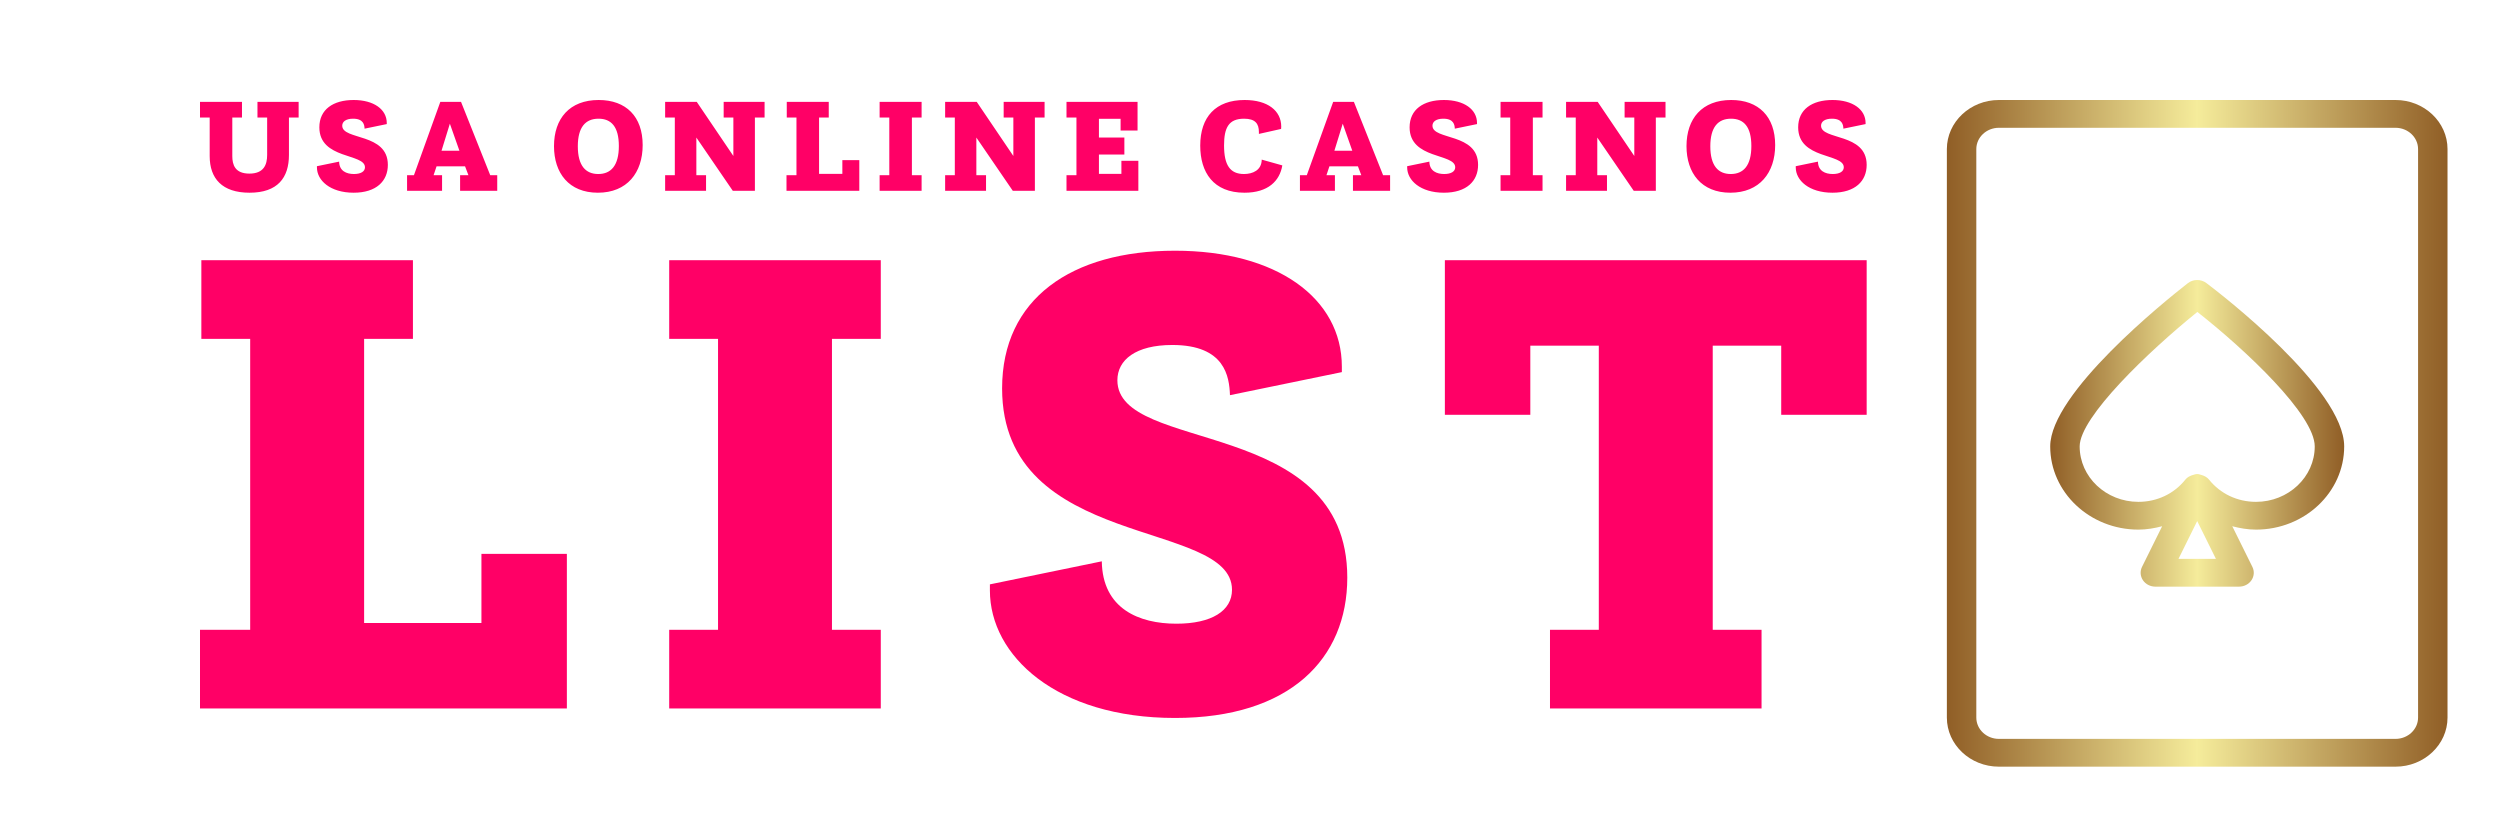
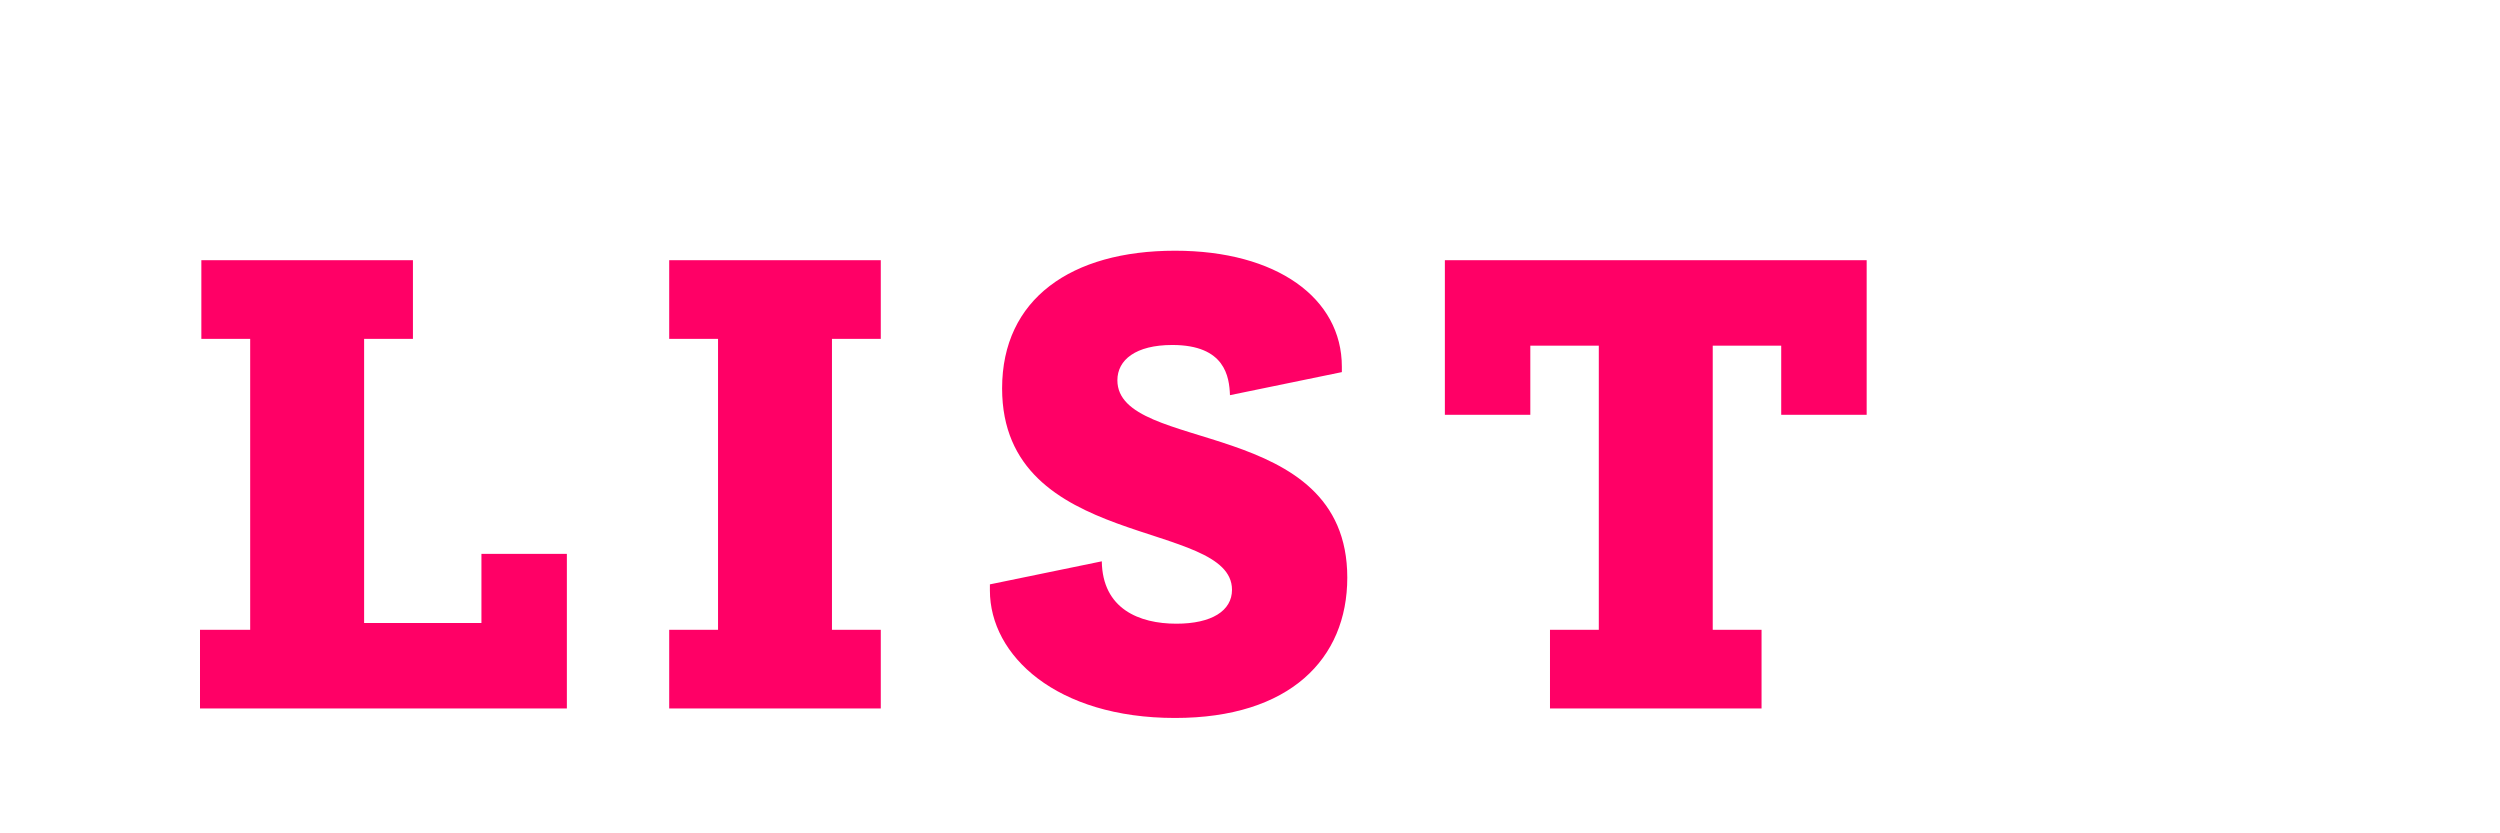
<svg xmlns="http://www.w3.org/2000/svg" width="150" height="50" viewBox="0 0 150 50" fill="none">
-   <path d="M12.581 9.367V7.05H12V6.113H14.519V7.05H13.938V9.367C13.938 9.884 14.099 10.416 14.963 10.416C15.827 10.416 16.029 9.884 16.029 9.294V7.05H15.448V6.113H17.918V7.05H17.337V9.294C17.337 10.667 16.659 11.563 14.971 11.563C13.332 11.563 12.581 10.715 12.581 9.367ZM19.016 9.972L20.348 9.698C20.356 10.263 20.792 10.441 21.236 10.441C21.656 10.441 21.898 10.287 21.898 10.037C21.898 9.189 19.161 9.577 19.161 7.639C19.161 6.573 19.985 6 21.22 6C22.431 6 23.206 6.565 23.206 7.381V7.445L21.874 7.72C21.866 7.502 21.817 7.122 21.188 7.122C20.752 7.122 20.534 7.3 20.534 7.542C20.534 8.422 23.271 7.962 23.271 9.892C23.271 10.861 22.584 11.563 21.22 11.563C19.807 11.563 19.016 10.82 19.016 10.045V9.972ZM24.424 11.45V10.513H24.836L26.419 6.113H27.662L29.414 10.513H29.834V11.45H27.606V10.513H28.106L27.904 9.981H26.193L26.015 10.513H26.524V11.45H24.424ZM26.491 9.044H27.565L26.992 7.421L26.491 9.044ZM35.872 11.563C34.136 11.563 33.24 10.384 33.24 8.769C33.24 7.114 34.176 6 35.92 6C37.567 6 38.56 6.993 38.56 8.705C38.56 10.36 37.624 11.563 35.872 11.563ZM35.896 10.441C36.655 10.441 37.131 9.94 37.131 8.761C37.131 7.599 36.671 7.122 35.912 7.122C35.129 7.122 34.669 7.631 34.669 8.777C34.669 9.94 35.137 10.441 35.896 10.441ZM39.908 11.45V10.513H40.489V7.05H39.908V6.113H41.806L44.002 9.359V7.05H43.42V6.113H45.875V7.05H45.294V11.45H43.969L41.781 8.253V10.513H42.363V11.45H39.908ZM47.19 11.45V10.513H47.788V7.05H47.206V6.113H49.725V7.05H49.144V10.433H50.541V9.609H51.558V11.45H47.19ZM52.777 11.45V10.513H53.358V7.05H52.777V6.113H55.296V7.05H54.714V10.513H55.296V11.45H52.777ZM56.708 11.45V10.513H57.289V7.05H56.708V6.113H58.605L60.801 9.359V7.05H60.22V6.113H62.675V7.05H62.093V11.45H60.769L58.581 8.253V10.513H59.162V11.45H56.708ZM63.99 11.45V10.513H64.587V7.05H63.99V6.113H68.253V7.833H67.236V7.13H65.936V8.253H67.462V9.27H65.936V10.433H67.284V9.649H68.301V11.45H63.99ZM75.704 9.577L76.939 9.924C76.786 10.852 76.091 11.563 74.67 11.563C72.797 11.563 72.014 10.336 72.014 8.737C72.014 7.017 72.942 6 74.678 6C76.067 6 76.874 6.646 76.874 7.599C76.874 7.647 76.866 7.687 76.866 7.736L75.534 8.035V7.922C75.534 7.421 75.316 7.122 74.646 7.122C73.718 7.122 73.443 7.663 73.443 8.729C73.443 9.908 73.806 10.441 74.638 10.441C75.163 10.441 75.696 10.215 75.704 9.577ZM77.996 11.45V10.513H78.408L79.99 6.113H81.234L82.986 10.513H83.406V11.45H81.177V10.513H81.678L81.476 9.981H79.764L79.587 10.513H80.095V11.45H77.996ZM80.063 9.044H81.137L80.564 7.421L80.063 9.044ZM84.43 9.972L85.762 9.698C85.77 10.263 86.207 10.441 86.651 10.441C87.07 10.441 87.313 10.287 87.313 10.037C87.313 9.189 84.576 9.577 84.576 7.639C84.576 6.573 85.399 6 86.634 6C87.846 6 88.621 6.565 88.621 7.381V7.445L87.288 7.72C87.28 7.502 87.232 7.122 86.602 7.122C86.166 7.122 85.948 7.3 85.948 7.542C85.948 8.422 88.685 7.962 88.685 9.892C88.685 10.861 87.999 11.563 86.634 11.563C85.222 11.563 84.43 10.82 84.43 10.045V9.972ZM90.033 11.45V10.513H90.614V7.05H90.033V6.113H92.552V7.05H91.971V10.513H92.552V11.45H90.033ZM93.964 11.45V10.513H94.545V7.05H93.964V6.113H95.862L98.058 9.359V7.05H97.476V6.113H99.931V7.05H99.35V11.45H98.025L95.837 8.253V10.513H96.419V11.45H93.964ZM103.822 11.563C102.086 11.563 101.19 10.384 101.19 8.769C101.19 7.114 102.126 6 103.87 6C105.517 6 106.51 6.993 106.51 8.705C106.51 10.36 105.574 11.563 103.822 11.563ZM103.846 10.441C104.605 10.441 105.081 9.94 105.081 8.761C105.081 7.599 104.621 7.122 103.862 7.122C103.079 7.122 102.619 7.631 102.619 8.777C102.619 9.94 103.087 10.441 103.846 10.441ZM107.745 9.972L109.077 9.698C109.085 10.263 109.521 10.441 109.965 10.441C110.385 10.441 110.627 10.287 110.627 10.037C110.627 9.189 107.89 9.577 107.89 7.639C107.89 6.573 108.714 6 109.949 6C111.16 6 111.935 6.565 111.935 7.381V7.445L110.603 7.72C110.595 7.502 110.547 7.122 109.917 7.122C109.481 7.122 109.263 7.3 109.263 7.542C109.263 8.422 112 7.962 112 9.892C112 10.861 111.314 11.563 109.949 11.563C108.536 11.563 107.745 10.82 107.745 10.045V9.972Z" fill="#FF0066" />
  <path d="M12 42.508V37.788H15.011V20.333H12.081V15.613H24.776V20.333H21.847V37.381H28.886V33.231H34.012V42.508H12ZM40.152 42.508V37.788H43.082V20.333H40.152V15.613H52.847V20.333H49.918V37.788H52.847V42.508H40.152ZM59.394 35.062L66.108 33.679C66.148 36.527 68.345 37.422 70.583 37.422C72.699 37.422 73.92 36.649 73.92 35.388C73.92 31.115 60.126 33.068 60.126 23.303C60.126 17.932 64.276 15.043 70.502 15.043C76.605 15.043 80.511 17.892 80.511 22.001V22.327L73.798 23.71C73.757 22.611 73.513 20.699 70.339 20.699C68.142 20.699 67.043 21.594 67.043 22.815C67.043 27.25 80.837 24.931 80.837 34.655C80.837 39.538 77.378 43.078 70.502 43.078C63.381 43.078 59.394 39.334 59.394 35.428V35.062ZM92.999 42.508V37.788H95.928V20.74H91.819V24.89H86.692V15.613H112V24.89H106.873V20.74H102.764V37.788H105.693V42.508H92.999Z" fill="#FF0066" />
-   <path d="M119.934 6C118.213 6 116.812 7.321 116.812 8.944V43.056C116.812 44.679 118.213 46 119.934 46H143.731C145.451 46 146.851 44.679 146.851 43.056V8.944C146.851 7.321 145.451 6 143.731 6H119.934ZM145.084 8.944V43.056C145.084 43.76 144.477 44.333 143.731 44.333H119.934C119.187 44.333 118.579 43.76 118.579 43.056V8.944C118.579 8.24 119.187 7.667 119.934 7.667H143.731C144.477 7.667 145.084 8.24 145.084 8.944Z" fill="url(#paint0_linear_44_24)" />
-   <path d="M132.384 16.984C132.056 16.737 131.591 16.74 131.269 16.992C129.89 18.068 123.013 23.596 123.013 26.785C123.013 29.538 125.387 31.777 128.306 31.777C128.798 31.777 129.27 31.695 129.729 31.574L128.521 34.014C128.394 34.272 128.414 34.574 128.577 34.814C128.739 35.054 129.02 35.199 129.322 35.199H134.343C134.645 35.199 134.926 35.054 135.088 34.814C135.25 34.574 135.271 34.272 135.143 34.014L133.936 31.574C134.394 31.695 134.867 31.777 135.358 31.777C138.277 31.777 140.651 29.538 140.651 26.785C140.651 23.328 133.231 17.623 132.384 16.984ZM130.709 33.533L131.832 31.265L132.955 33.533H130.709ZM135.358 30.111C134.242 30.111 133.214 29.623 132.539 28.774C132.425 28.631 132.261 28.548 132.085 28.497C132.081 28.496 132.077 28.496 132.074 28.495C131.994 28.473 131.917 28.441 131.832 28.441C131.747 28.441 131.669 28.473 131.589 28.495C131.586 28.496 131.583 28.496 131.579 28.497C131.403 28.548 131.238 28.631 131.124 28.774C130.451 29.624 129.423 30.111 128.306 30.111C126.361 30.111 124.78 28.619 124.78 26.785C124.78 25.031 128.9 21.094 131.841 18.717C134.777 21.024 138.884 24.902 138.884 26.785C138.884 28.619 137.303 30.111 135.358 30.111Z" fill="url(#paint1_linear_44_24)" />
  <defs>
    <linearGradient id="paint0_linear_44_24" x1="116.812" y1="6" x2="146.851" y2="6" gradientUnits="userSpaceOnUse">
      <stop stop-color="#905E26" />
      <stop offset="0.5" stop-color="#F5EC9B" />
      <stop offset="1" stop-color="#905E26" />
    </linearGradient>
    <linearGradient id="paint1_linear_44_24" x1="123.013" y1="16.801" x2="140.651" y2="16.801" gradientUnits="userSpaceOnUse">
      <stop stop-color="#905E26" />
      <stop offset="0.5" stop-color="#F5EC9B" />
      <stop offset="1" stop-color="#905E26" />
    </linearGradient>
  </defs>
</svg>